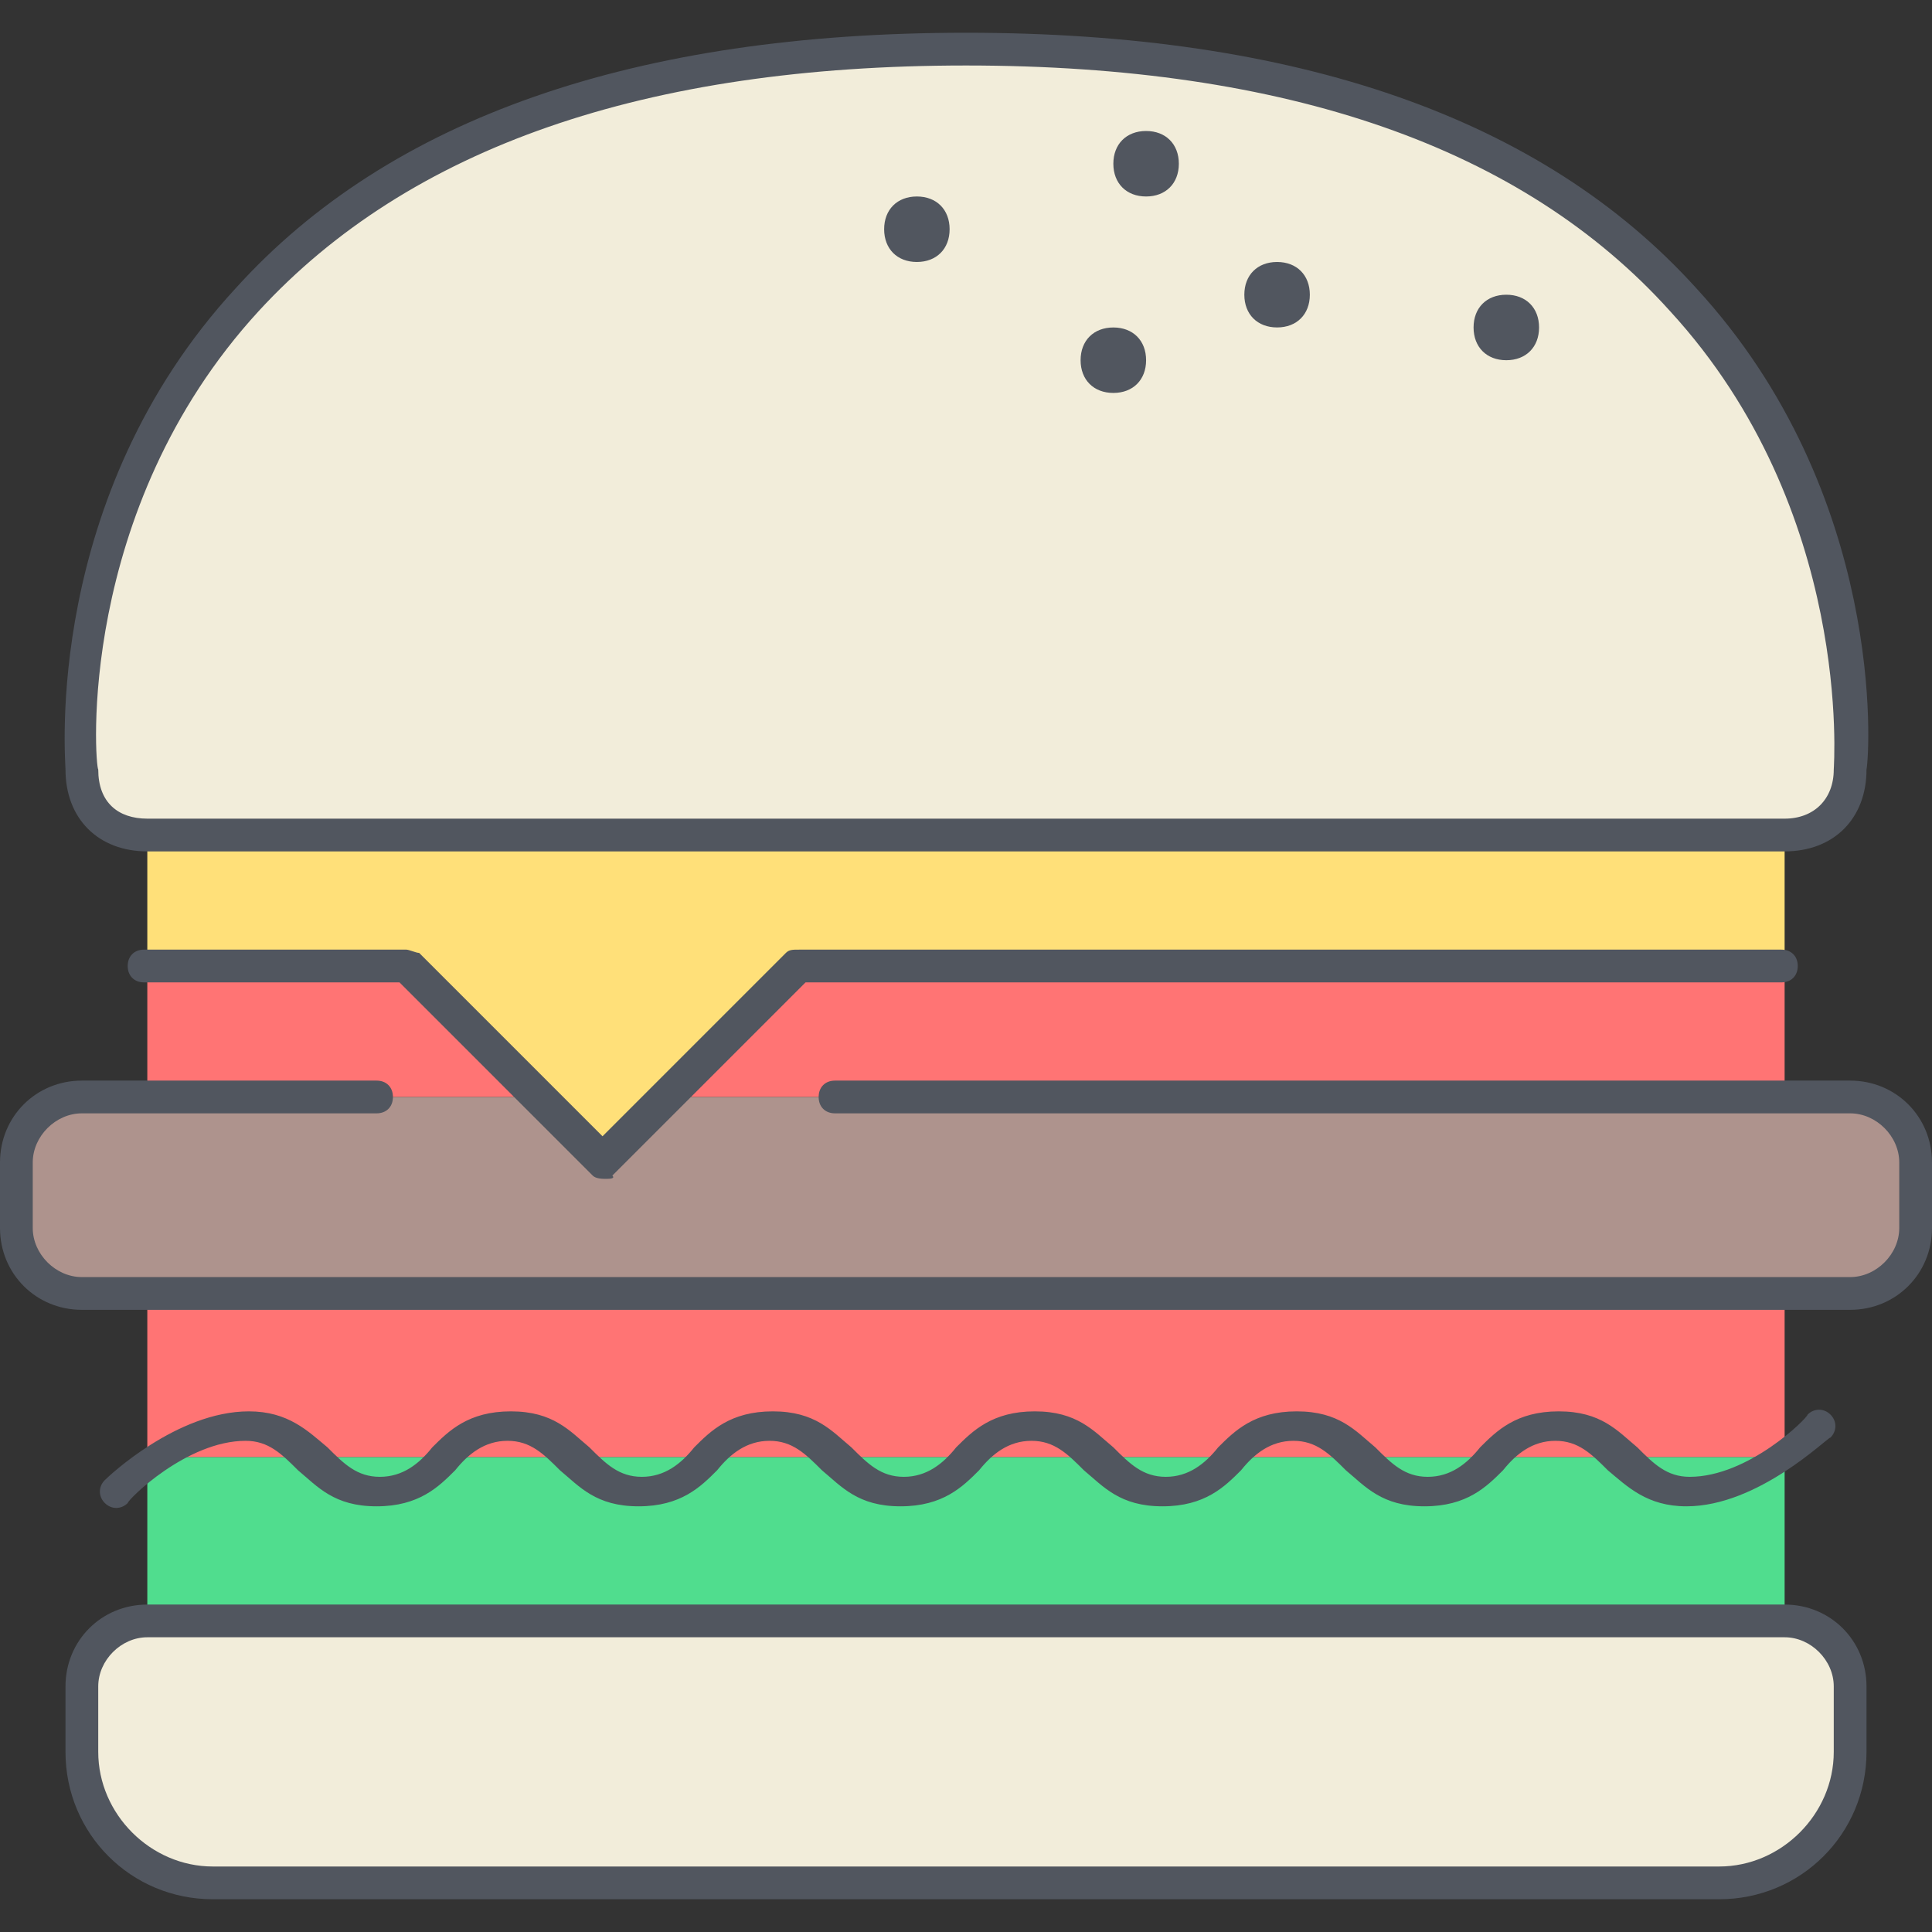
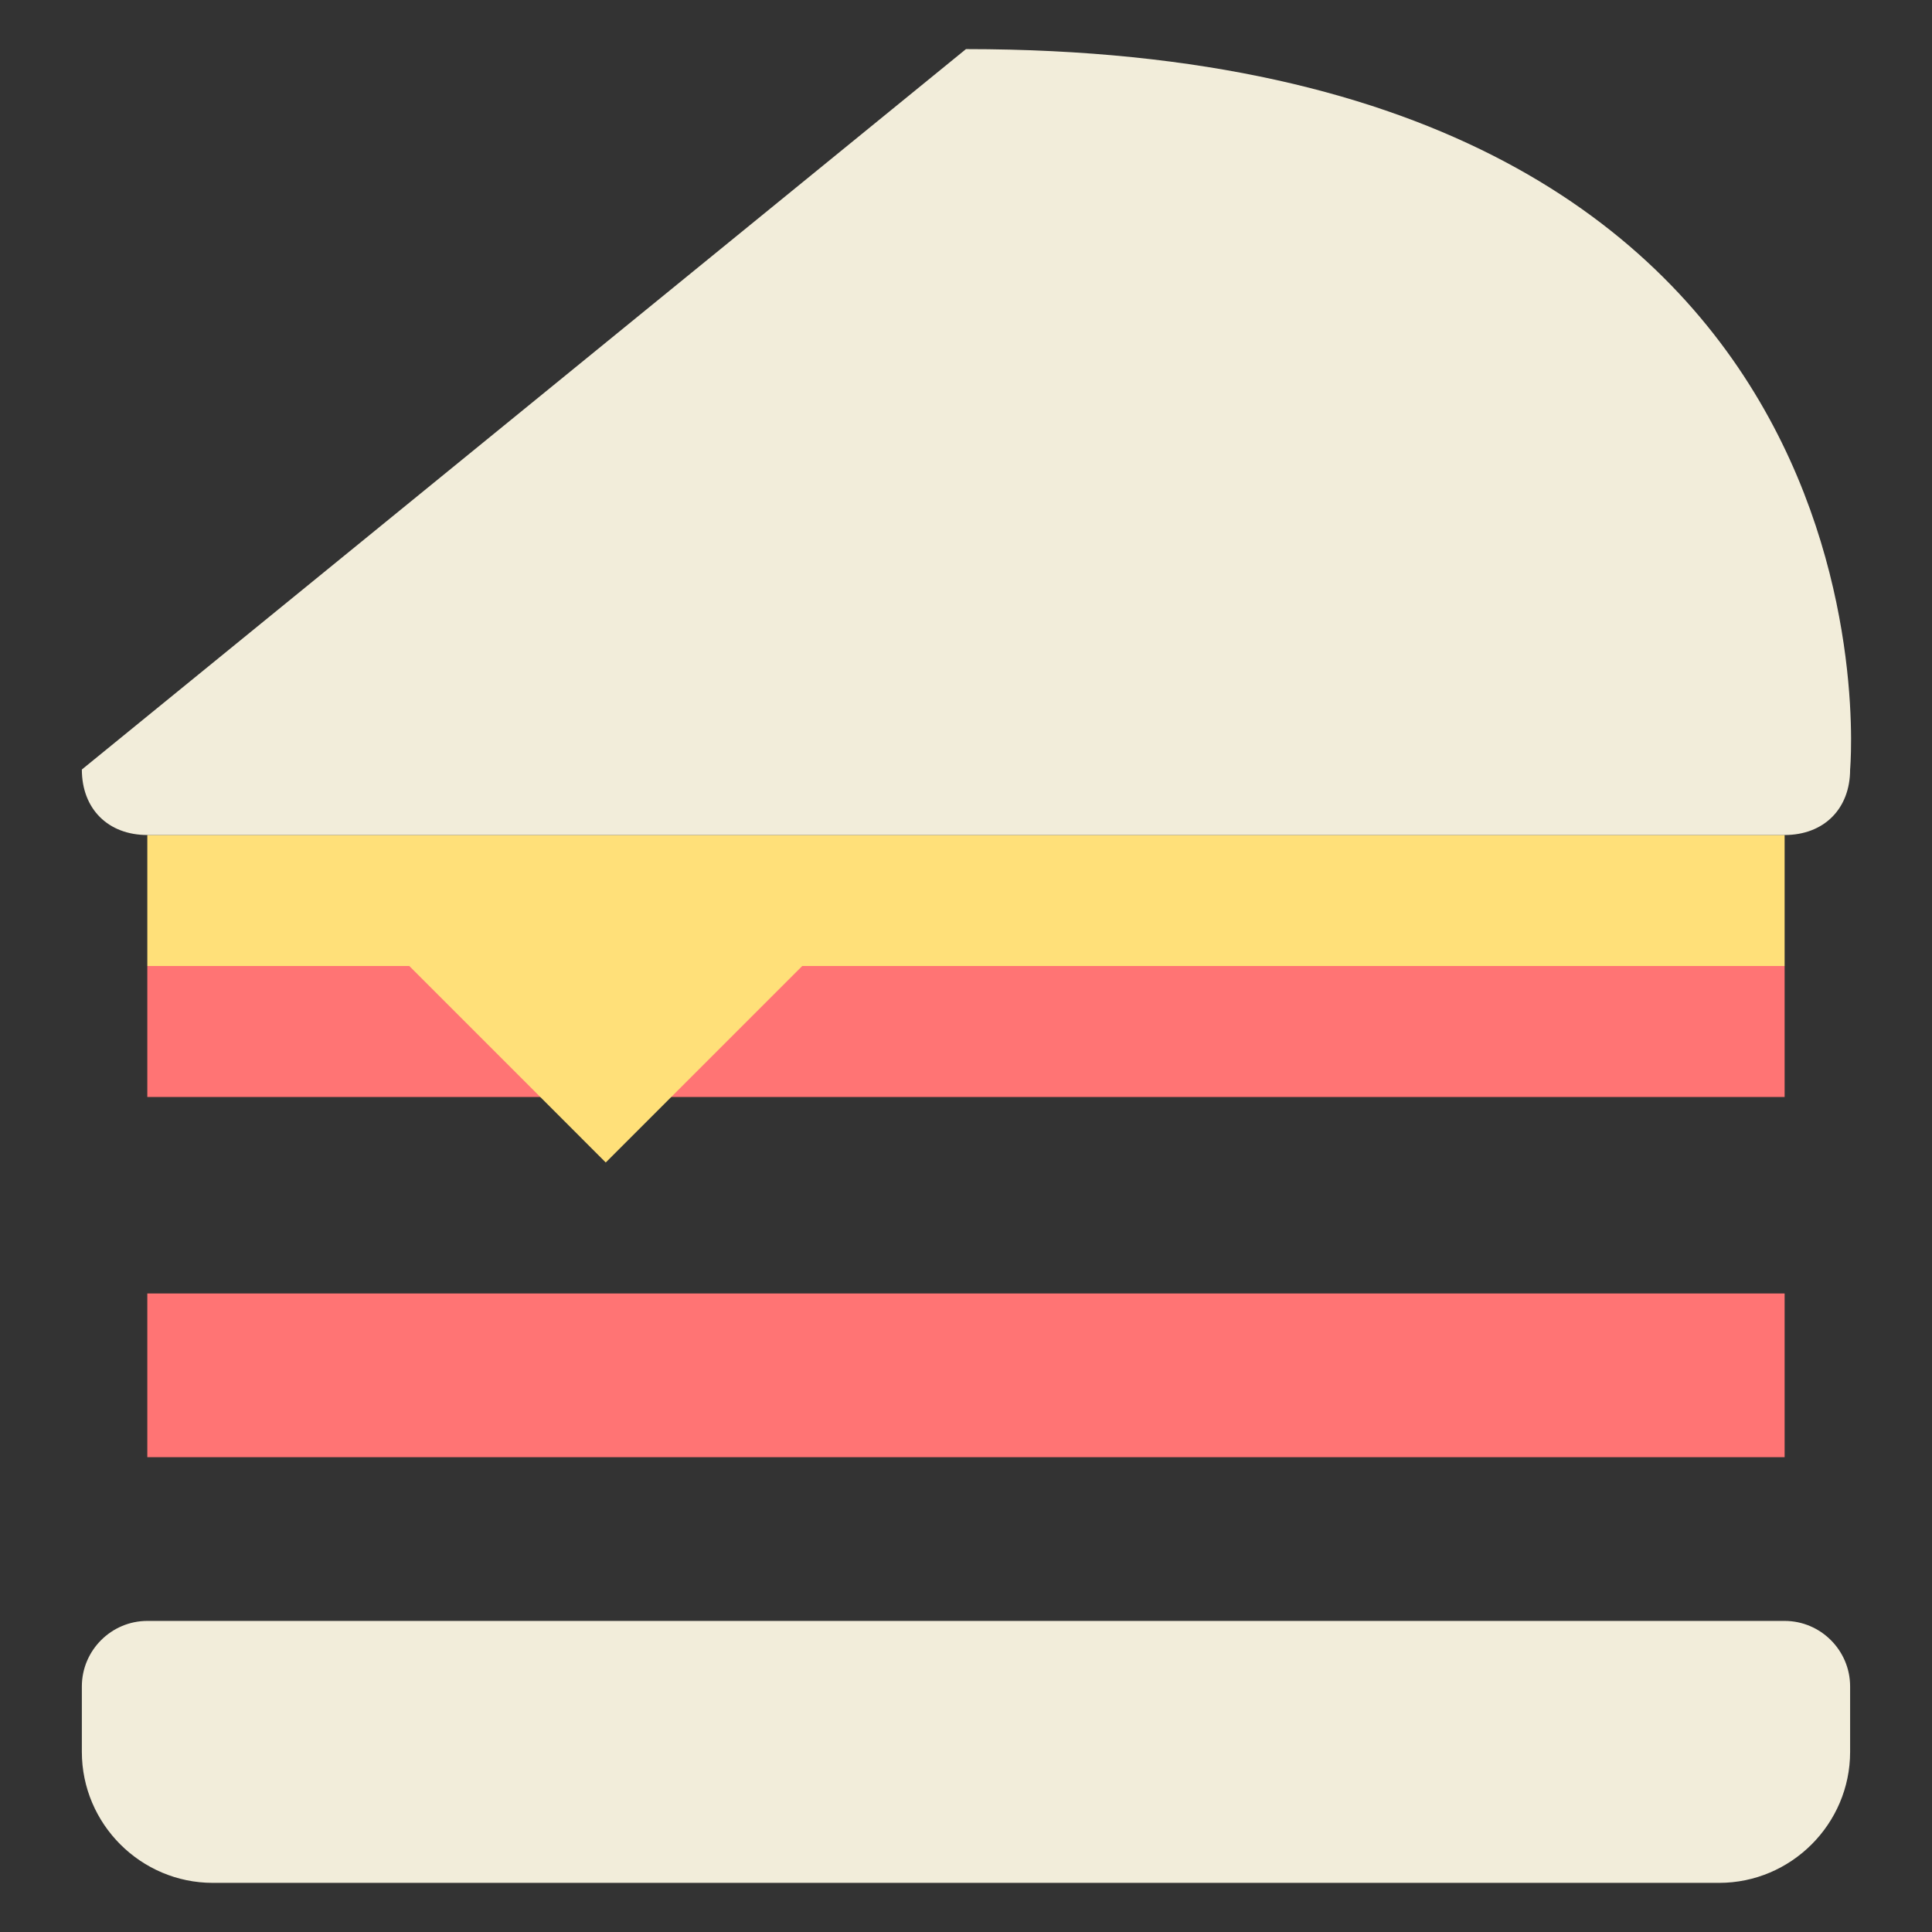
<svg xmlns="http://www.w3.org/2000/svg" width="60" height="60" viewBox="0 0 60 60" fill="none">
  <rect x="0" y="0" width="60" height="60" fill="#333333" stroke="none" />
  <path d="M4.575 40.17H55.423V45.254H4.575V40.17ZM4.575 30H55.423V34.068H4.575V30Z" fill="#FF7474" />
  <path d="M24.914 30L20.846 34.068L18.812 36.102L16.779 34.068L12.711 30H24.914V30ZM4.575 25.932H55.423V30H4.575V25.932Z" fill="#FFE079" />
-   <path d="M59.491 36.102V38.136C59.491 39.254 58.576 40.169 57.457 40.169H2.542C1.423 40.169 0.508 39.254 0.508 38.136V36.102C0.508 34.983 1.423 34.068 2.542 34.068H16.779L18.813 36.102L20.847 34.068H57.457C58.576 34.068 59.491 34.983 59.491 36.102Z" fill="#AE938D" />
-   <path d="M57.457 52.373V54.407C57.457 56.644 55.626 58.474 53.389 58.474H6.609C4.372 58.474 2.542 56.644 2.542 54.407V52.373C2.542 51.254 3.457 50.339 4.576 50.339H55.423C56.542 50.339 57.457 51.254 57.457 52.373ZM29.999 1.525C59.491 1.525 57.457 23.898 57.457 23.898C57.457 25.119 56.643 25.932 55.423 25.932H4.576C3.355 25.932 2.542 25.119 2.542 23.898C2.542 23.898 0.508 1.525 29.999 1.525Z" fill="#F2EDDA" />
-   <path d="M55.423 45.254H4.575V50.339H55.423V45.254Z" fill="#50DD8E" />
-   <path d="M53.39 58.983H6.61C4.068 58.983 2.034 56.949 2.034 54.407V52.373C2.034 50.949 3.153 49.831 4.576 49.831H55.424C56.847 49.831 57.966 50.949 57.966 52.373V54.407C57.966 56.949 55.932 58.983 53.39 58.983ZM4.576 50.847C3.763 50.847 3.051 51.559 3.051 52.373V54.407C3.051 56.339 4.678 57.966 6.61 57.966H53.39C55.322 57.966 56.949 56.339 56.949 54.407V52.373C56.949 51.559 56.237 50.847 55.424 50.847H4.576ZM52.373 46.78C51.153 46.78 50.542 46.169 49.932 45.661C49.424 45.153 49.017 44.746 48.305 44.746C47.593 44.746 47.085 45.153 46.678 45.661C46.169 46.169 45.559 46.78 44.237 46.78C42.915 46.78 42.407 46.169 41.797 45.661C41.288 45.153 40.881 44.746 40.17 44.746C39.458 44.746 38.949 45.153 38.542 45.661C38.034 46.169 37.424 46.78 36.102 46.78C34.78 46.78 34.271 46.169 33.661 45.661C33.153 45.153 32.746 44.746 32.034 44.746C31.322 44.746 30.814 45.153 30.407 45.661C29.898 46.169 29.288 46.78 27.966 46.78C26.644 46.78 26.136 46.169 25.526 45.661C25.017 45.153 24.61 44.746 23.899 44.746C23.187 44.746 22.678 45.153 22.271 45.661C21.763 46.169 21.153 46.78 19.831 46.78C18.509 46.78 18 46.169 17.39 45.661C16.882 45.153 16.475 44.746 15.763 44.746C15.051 44.746 14.543 45.153 14.136 45.661C13.627 46.169 13.017 46.78 11.695 46.78C10.373 46.78 9.865 46.169 9.255 45.661C8.746 45.153 8.339 44.746 7.628 44.746C5.797 44.746 3.967 46.576 3.967 46.678C3.763 46.881 3.458 46.881 3.255 46.678C3.051 46.474 3.051 46.169 3.255 45.966C3.356 45.864 5.492 43.831 7.729 43.831C8.95 43.831 9.56 44.441 10.17 44.949C10.679 45.458 11.085 45.864 11.797 45.864C12.509 45.864 13.018 45.458 13.424 44.949C13.933 44.441 14.543 43.831 15.865 43.831C17.187 43.831 17.695 44.441 18.305 44.949C18.814 45.458 19.221 45.864 19.933 45.864C20.645 45.864 21.153 45.458 21.56 44.949C22.068 44.441 22.678 43.831 24 43.831C25.322 43.831 25.831 44.441 26.441 44.949C26.95 45.458 27.356 45.864 28.068 45.864C28.78 45.864 29.288 45.458 29.695 44.949C30.204 44.441 30.814 43.831 32.136 43.831C33.458 43.831 33.966 44.441 34.577 44.949C35.085 45.458 35.492 45.864 36.204 45.864C36.916 45.864 37.424 45.458 37.831 44.949C38.339 44.441 38.949 43.831 40.271 43.831C41.593 43.831 42.102 44.441 42.712 44.949C43.221 45.458 43.627 45.864 44.339 45.864C45.051 45.864 45.559 45.458 45.966 44.949C46.475 44.441 47.085 43.831 48.407 43.831C49.729 43.831 50.237 44.441 50.848 44.949C51.356 45.458 51.763 45.864 52.475 45.864C54.305 45.864 56.136 44.034 56.136 43.932C56.339 43.729 56.644 43.729 56.847 43.932C57.051 44.136 57.051 44.441 56.847 44.644C56.746 44.644 54.61 46.78 52.373 46.78ZM57.458 40.678H2.542C1.119 40.678 0 39.559 0 38.136V36.102C0 34.678 1.119 33.559 2.542 33.559H11.695C12 33.559 12.203 33.763 12.203 34.068C12.203 34.373 12 34.576 11.695 34.576H2.542C1.729 34.576 1.017 35.288 1.017 36.102V38.136C1.017 38.949 1.729 39.661 2.542 39.661H57.458C58.271 39.661 58.983 38.949 58.983 38.136V36.102C58.983 35.288 58.271 34.576 57.458 34.576H25.932C25.627 34.576 25.424 34.373 25.424 34.068C25.424 33.763 25.627 33.559 25.932 33.559H57.458C58.881 33.559 60 34.678 60 36.102V38.136C60 39.559 58.881 40.678 57.458 40.678ZM18.814 36.61C18.712 36.61 18.509 36.61 18.407 36.509L12.407 30.509H4.475C4.17 30.509 3.966 30.305 3.966 30C3.966 29.695 4.17 29.491 4.475 29.491H12.61C12.712 29.491 12.915 29.593 13.017 29.593L18.712 35.288L24.407 29.593C24.508 29.492 24.61 29.492 24.814 29.492H55.322C55.627 29.492 55.831 29.695 55.831 30C55.831 30.305 55.627 30.509 55.322 30.509H25.017L19.017 36.509C19.119 36.61 18.915 36.61 18.814 36.61ZM55.424 26.441H4.576C3.051 26.441 2.034 25.424 2.034 23.898C2.034 23.593 1.322 15.458 7.322 8.949C12.102 3.661 19.729 1.017 30 1.017C40.271 1.017 47.898 3.661 52.678 8.949C58.576 15.356 58.068 23.39 57.966 23.898C57.966 25.424 56.949 26.441 55.424 26.441ZM30 2.034C20.034 2.034 12.712 4.576 8.034 9.661C2.339 15.864 2.949 23.797 3.051 23.898C3.051 24.915 3.661 25.424 4.576 25.424H55.424C56.339 25.424 56.949 24.814 56.949 23.898C56.949 23.797 57.559 15.864 51.864 9.661C47.288 4.576 39.966 2.034 30 2.034ZM34.576 12.203C33.966 12.203 33.559 11.797 33.559 11.187C33.559 10.576 33.966 10.17 34.576 10.17C35.186 10.17 35.593 10.576 35.593 11.187C35.593 11.797 35.186 12.203 34.576 12.203ZM46.78 11.187C46.169 11.187 45.763 10.78 45.763 10.17C45.763 9.559 46.169 9.153 46.78 9.153C47.39 9.153 47.797 9.559 47.797 10.17C47.797 10.78 47.39 11.187 46.78 11.187ZM39.661 10.169C39.051 10.169 38.644 9.763 38.644 9.153C38.644 8.542 39.051 8.136 39.661 8.136C40.271 8.136 40.678 8.542 40.678 9.153C40.678 9.763 40.271 10.169 39.661 10.169ZM28.474 8.136C27.864 8.136 27.458 7.729 27.458 7.119C27.458 6.509 27.864 6.102 28.474 6.102C29.085 6.102 29.491 6.509 29.491 7.119C29.491 7.729 29.085 8.136 28.474 8.136ZM35.593 6.102C34.983 6.102 34.576 5.695 34.576 5.085C34.576 4.475 34.983 4.068 35.593 4.068C36.203 4.068 36.61 4.475 36.61 5.085C36.61 5.695 36.203 6.102 35.593 6.102Z" fill="#51565F" />
+   <path d="M57.457 52.373V54.407C57.457 56.644 55.626 58.474 53.389 58.474H6.609C4.372 58.474 2.542 56.644 2.542 54.407V52.373C2.542 51.254 3.457 50.339 4.576 50.339H55.423C56.542 50.339 57.457 51.254 57.457 52.373ZM29.999 1.525C59.491 1.525 57.457 23.898 57.457 23.898C57.457 25.119 56.643 25.932 55.423 25.932H4.576C3.355 25.932 2.542 25.119 2.542 23.898Z" fill="#F2EDDA" />
</svg>